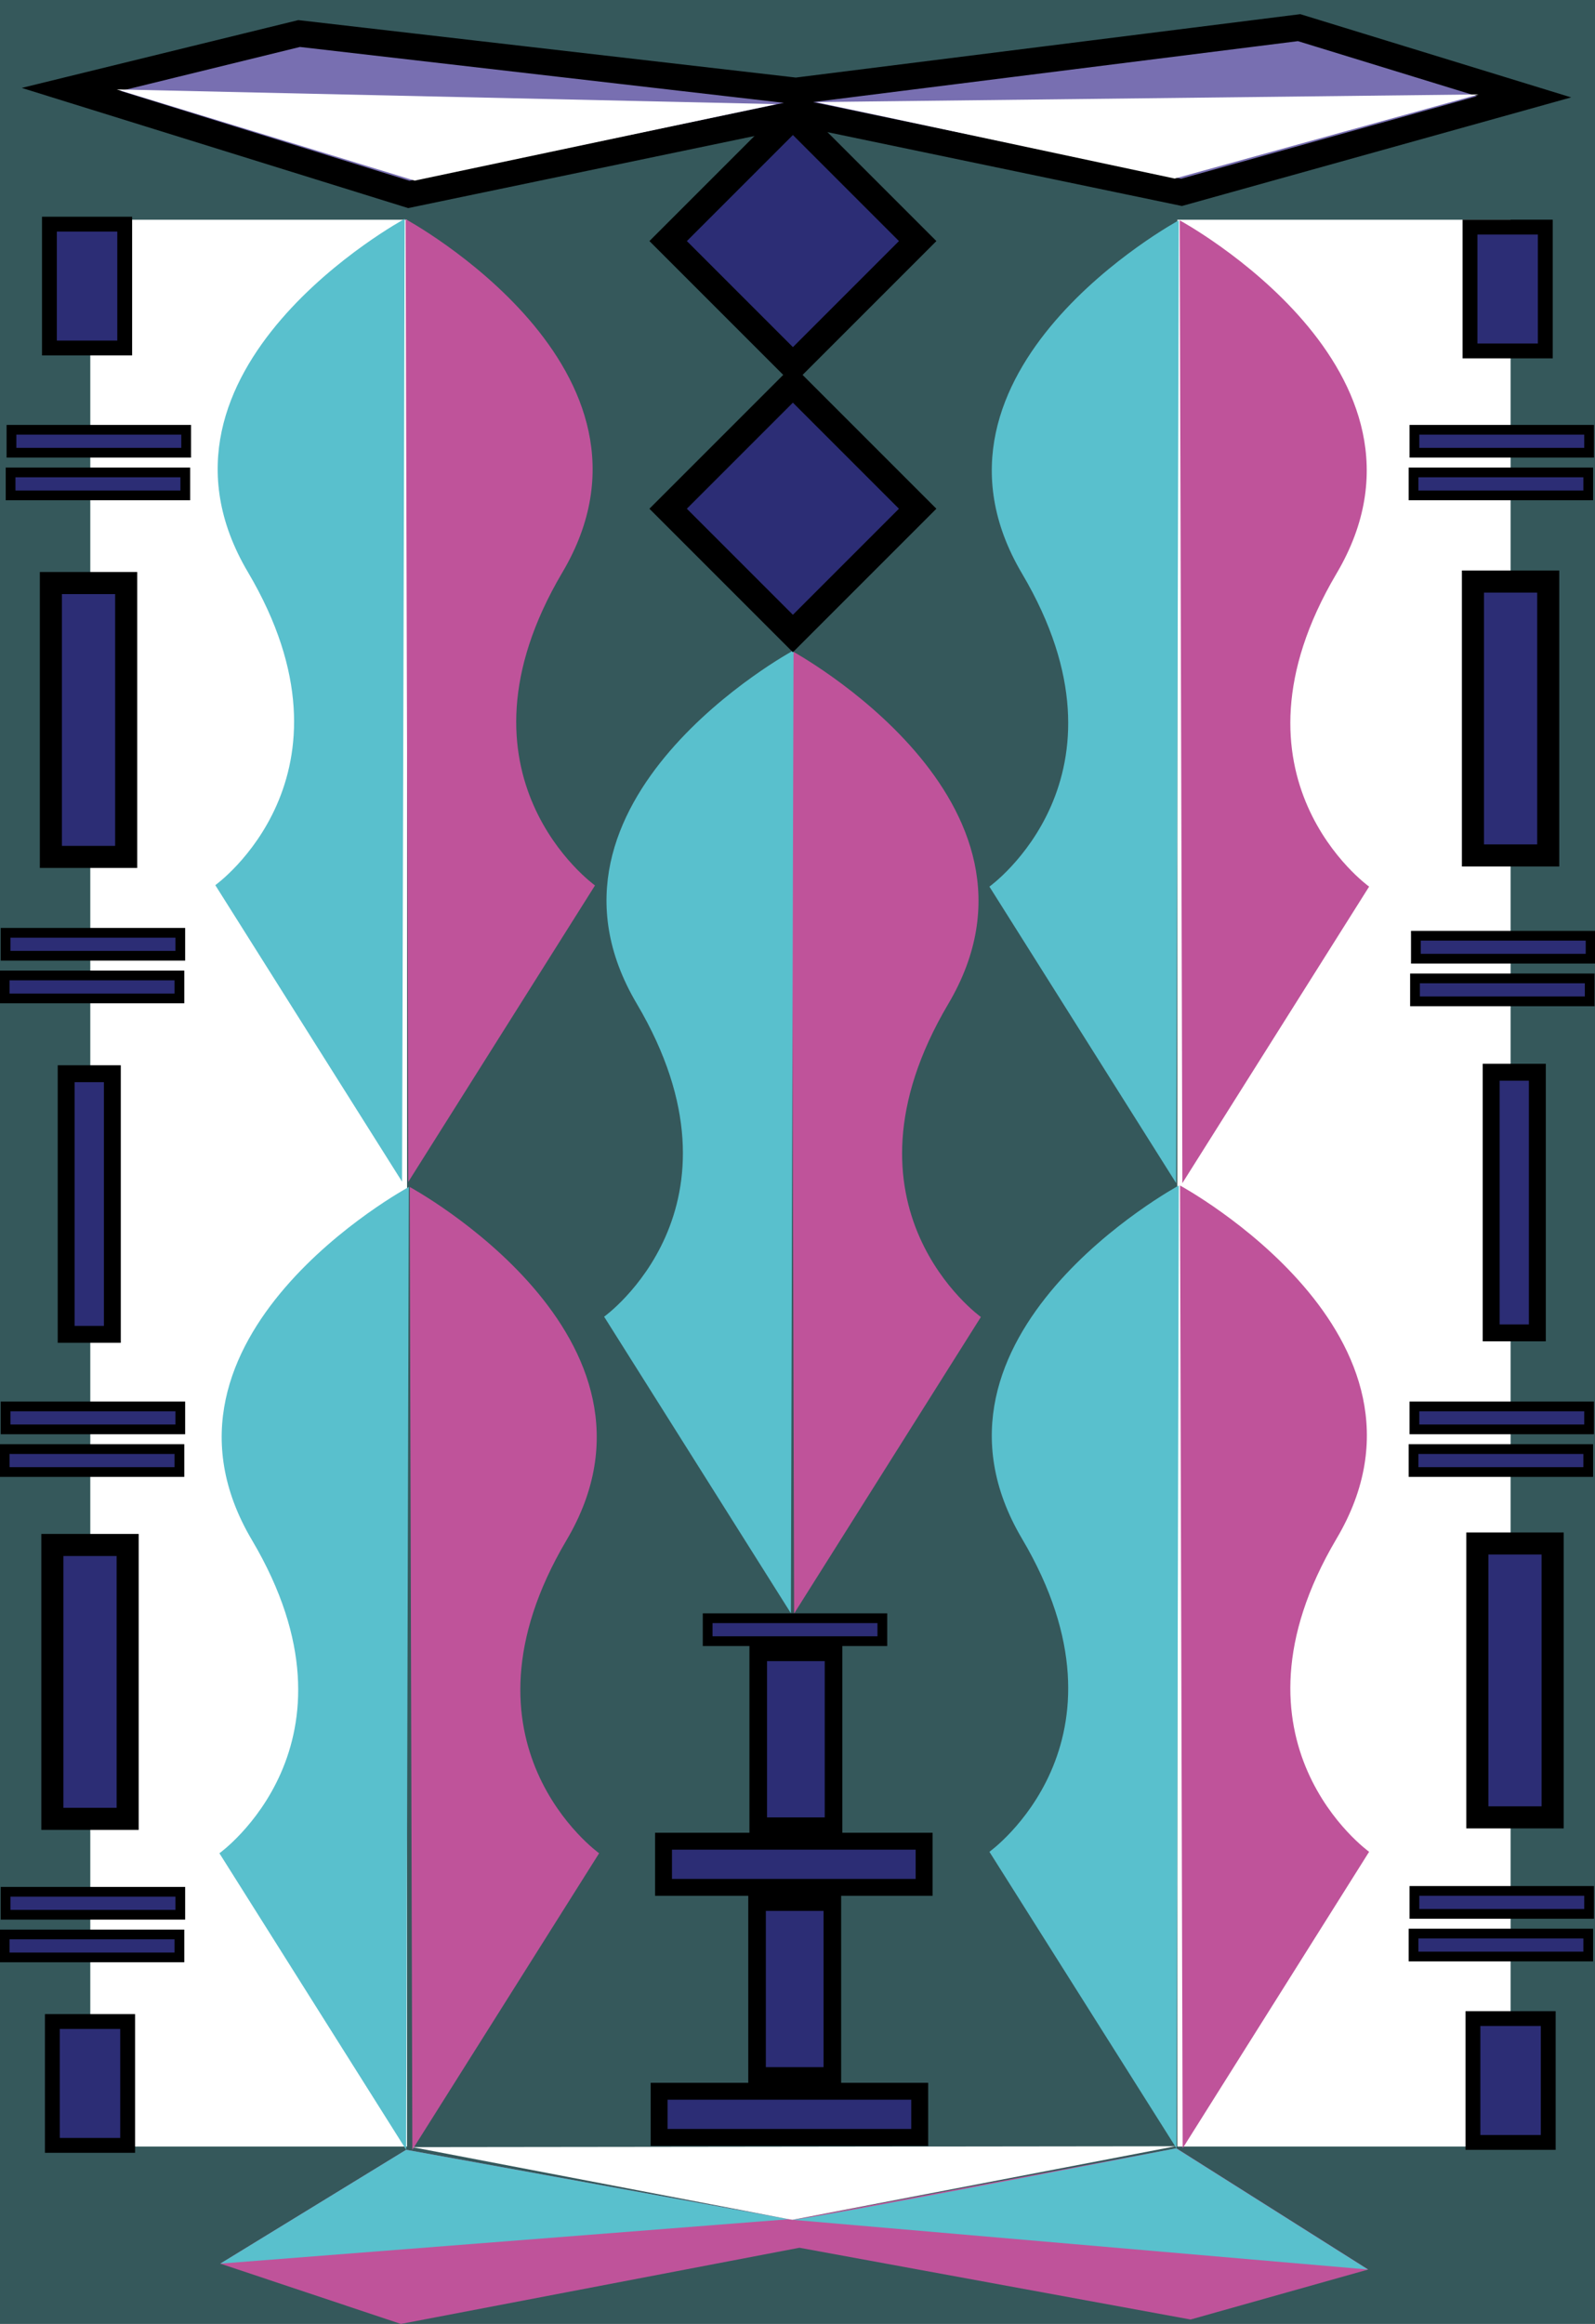
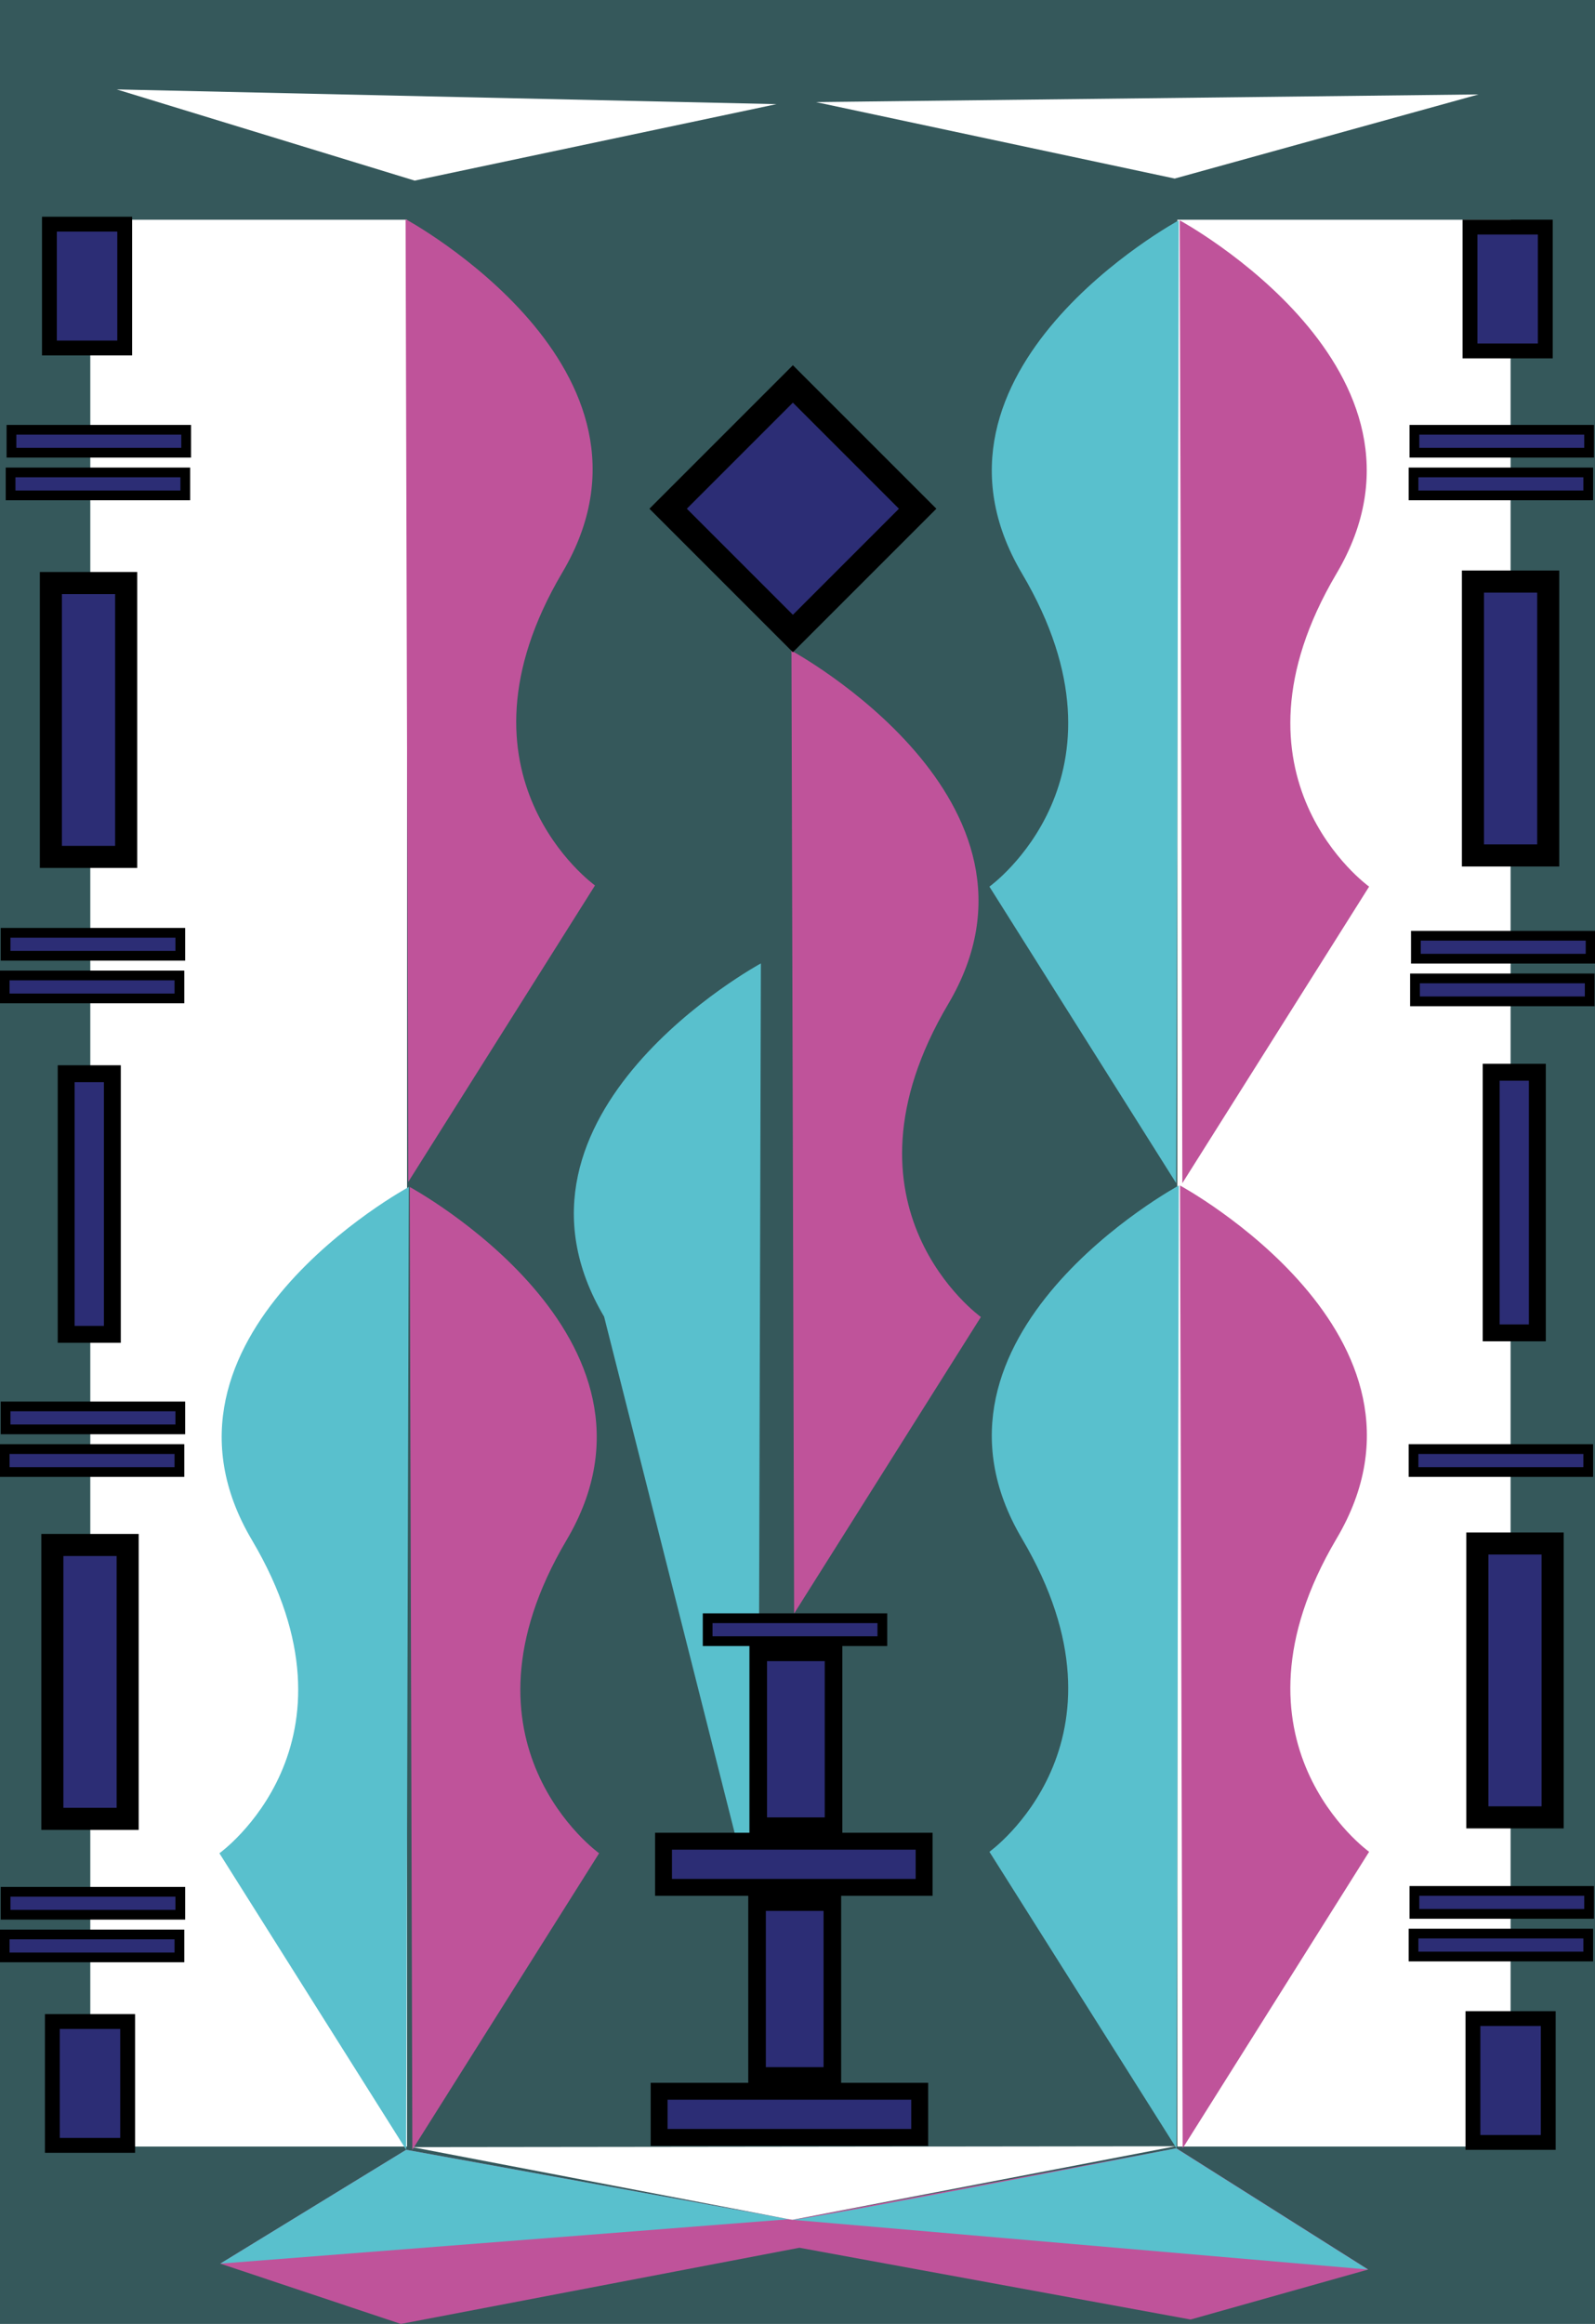
<svg xmlns="http://www.w3.org/2000/svg" version="1.1" id="Calque_1" x="0px" y="0px" viewBox="0 0 542.3 790" style="enable-background:new 0 0 542.3 790;" xml:space="preserve">
  <style type="text/css">
	.st0{fill:#35585B;}
	.st1{fill:#FFFFFF;}
	.st2{display:none;fill:#786FB1;stroke:#000000;stroke-width:9;stroke-miterlimit:10;}
	.st3{display:none;fill:#2B3183;stroke:#000000;stroke-width:6.17;stroke-miterlimit:10;}
	.st4{fill:#BF539A;}
	.st5{fill:#59C0CD;}
	.st6{fill:none;stroke:#000000;stroke-width:5.841;stroke-miterlimit:10;}
	.st7{fill:#786FB1;stroke:#000000;stroke-width:9;stroke-miterlimit:10;}
	.st8{fill:none;stroke:#000000;stroke-width:10;stroke-miterlimit:10;}
	.st9{display:none;fill:none;stroke:#000000;stroke-width:10;stroke-miterlimit:10;}
	.st10{fill:#2C2D75;stroke:#000000;stroke-width:9;stroke-miterlimit:10;}
	.st11{fill:#2C2D75;stroke:#000000;stroke-width:5.745;stroke-miterlimit:10;}
	.st12{fill:#2C2D75;stroke:#000000;stroke-width:7.507;stroke-miterlimit:10;}
	.st13{fill:#2C2D75;stroke:#000000;stroke-width:5.98;stroke-miterlimit:10;}
	.st14{fill:#2C2D75;stroke:#000000;stroke-width:3.312;stroke-miterlimit:10;}
	.st15{fill:#2C2D75;stroke:#000000;stroke-width:5.047;stroke-miterlimit:10;}
</style>
  <rect class="st0" width="542.3" height="790.1" />
  <rect x="400.3" y="74.7" class="st1" width="113.3" height="655" />
  <rect x="30.7" y="74.7" class="st1" width="107.7" height="655" />
  <polygon class="st2" points="431.6,424.1 91,424.1 14.2,405.9 91,396 431.6,396 508.2,408.4 " />
  <path class="st3" d="M514,739.9c0,8.9-53,31.5-120.3,31.5c-67.3,0-123.3-22.6-123.3-31.5c0-8.9,54.5-16.2,121.8-16.2  C459.5,723.7,514,730.9,514,739.9z" />
  <path class="st3" d="M263.6,739.5c0,8.9-61.6,31.9-128.9,31.9c-67.3,0-114.8-22.9-114.8-31.9c0-8.9,54.5-16.2,121.8-16.2  C209,723.3,263.6,730.6,263.6,739.5z" />
-   <polygon class="st2" points="368.8,196.9 176.8,197.5 38.4,173.5 174.8,161.9 371.5,161.2 507.3,172.2 " />
  <polygon class="st2" points="367.1,304.8 178.3,305.5 36.7,281.5 173.1,269.9 369.8,269.2 505.6,280.2 " />
  <polygon class="st2" points="368.2,530.5 178.3,529 37.8,507.2 174.2,495.6 371,494.9 506.7,505.9 " />
  <polygon class="st2" points="366.4,643.3 175.3,644.5 36,620 172.4,608.4 369.1,607.7 504.9,618.7 " />
  <path class="st4" d="M333.5,447.7c0,0-52-37.2-11.1-106.4c40.9-69.1-53.3-120.1-53.3-120.1l0.9,327.3L333.5,447.7z" />
-   <path class="st5" d="M205.4,447.6c0,0,52-37.2,11.1-106.4c-40.9-69.1,53.3-120.1,53.3-120.1l-0.9,327.3L205.4,447.6z" />
+   <path class="st5" d="M205.4,447.6c-40.9-69.1,53.3-120.1,53.3-120.1l-0.9,327.3L205.4,447.6z" />
  <path class="st4" d="M202.3,301c0,0-52-37.2-11.1-106.4c40.9-69.1-53.3-120.1-53.3-120.1l0.9,327.3L202.3,301z" />
-   <path class="st5" d="M73.2,300.9c0,0,52-37.2,11.1-106.4c-40.9-69.1,53.3-120.1,53.3-120.1l-0.9,327.3L73.2,300.9z" />
  <path class="st4" d="M465.5,301.4c0,0-52-37.2-11.1-106.4c40.9-69.1-53.3-120.1-53.3-120.1l0.9,327.3L465.5,301.4z" />
  <path class="st5" d="M336.4,301.4c0,0,52-37.2,11.1-106.4c-40.9-69.1,53.3-120.1,53.3-120.1l-0.9,327.3L336.4,301.4z" />
  <path class="st4" d="M203.7,630c0,0-52-37.2-11.1-106.4c40.9-69.1-53.3-120.1-53.3-120.1l0.9,327.3L203.7,630z" />
  <path class="st5" d="M74.6,630c0,0,52-37.2,11.1-106.4C44.7,454.5,139,403.5,139,403.5l-0.9,327.3L74.6,630z" />
  <path class="st4" d="M465.5,629.5c0,0-52-37.2-11.1-106.4C495.4,454,401.2,403,401.2,403l0.9,327.3L465.5,629.5z" />
  <path class="st5" d="M336.4,629.5c0,0,52-37.2,11.1-106.4c-40.9-69.1,53.3-120.1,53.3-120.1L400,730.3L336.4,629.5z" />
  <path class="st6" d="M545.1,415.4" />
  <path class="st6" d="M454.9,415.4" />
-   <polygon class="st7" points="401.7,65.4 272.1,38.4 139,66.1 24.2,30.4 101.7,11.4 270.6,30.9 441.7,9.4 518.2,32.9 " />
  <path class="st6" d="M544.1,371.9" />
  <path class="st6" d="M454,371.9" />
  <path class="st6" d="M544.7,387.4" />
  <path class="st6" d="M454.6,387.4" />
  <path class="st6" d="M544.7,401.4" />
  <path class="st6" d="M454.6,401.4" />
  <path class="st6" d="M544.4,428.3" />
  <path class="st6" d="M454.2,428.3" />
  <path class="st6" d="M544.7,440.3" />
  <path class="st6" d="M454.6,440.3" />
  <path class="st6" d="M545.4,453" />
  <path class="st6" d="M455.2,453" />
  <path class="st8" d="M514.8,410" />
  <path class="st8" d="M34.8,408.5" />
  <line class="st9" x1="26.3" y1="742" x2="509.3" y2="742" />
  <line class="st9" x1="25.8" y1="75" x2="508.8" y2="75" />
  <polygon class="st4" points="404.8,788.5 271.8,764.1 136.3,790 74.9,769.5 138.1,730.8 269.4,754.6 400,730.3 465.2,771.5 " />
  <rect x="239.6" y="142.9" transform="matrix(0.707 -0.707 0.707 0.707 -43.264 241.304)" class="st10" width="60" height="60" />
-   <rect x="239.6" y="51.9" transform="matrix(0.707 -0.707 0.707 0.707 21.079 214.653)" class="st10" width="60" height="60" />
  <rect x="507" y="364.5" class="st11" width="15.7" height="88.6" />
  <rect x="500.8" y="197.7" class="st12" width="25.6" height="93.1" />
  <rect x="502.3" y="524.7" class="st12" width="25.6" height="93.1" />
  <rect x="22.5" y="365" class="st11" width="15.7" height="88.6" />
  <rect x="17.3" y="198.2" class="st12" width="25.6" height="93.1" />
  <rect x="17.8" y="525.2" class="st12" width="25.6" height="93.1" />
  <path class="st5" d="M269.4,754.6c8.5-0.6,130.5-24.3,130.5-24.3l65.2,41.2L269.4,754.6z" />
  <polygon class="st5" points="74.9,769.5 138.1,730.8 268.2,754.4 " />
  <rect x="257.8" y="561.7" class="st13" width="25.6" height="59.1" />
  <rect x="225.6" y="625.9" class="st11" width="88.6" height="15.7" />
  <rect x="257.4" y="646.6" class="st13" width="25.6" height="59.1" />
  <rect x="224.1" y="710.9" class="st11" width="88.6" height="15.7" />
  <path class="st1" d="M269.4,754.6" />
  <path class="st1" d="M138.1,730.8" />
  <path class="st1" d="M140.2,729.8" />
  <polyline class="st1" points="269.4,754.6 399.7,729.6 140.2,729.9 268.2,754.4 " />
  <rect x="240.6" y="550.1" class="st14" width="59.4" height="7.8" />
  <polygon class="st1" points="39.7,30.4 264,35.4 141,61.4 " />
  <polygon class="st1" points="277.4,34.7 502.7,32.1 399.4,60.7 " />
  <rect x="17.8" y="687.2" class="st15" width="25.6" height="42.1" />
  <rect x="500.8" y="686.2" class="st15" width="25.6" height="42.1" />
  <rect x="499.8" y="77.2" class="st15" width="25.6" height="42.1" />
  <rect x="16.8" y="76.2" class="st15" width="25.6" height="42.1" />
-   <rect x="480.9" y="478.1" class="st14" width="59.4" height="7.8" />
  <rect x="480.6" y="492.6" class="st14" width="59.4" height="7.8" />
  <rect x="480.9" y="642.8" class="st14" width="59.4" height="7.8" />
  <rect x="480.6" y="657.3" class="st14" width="59.4" height="7.8" />
  <rect x="481.4" y="318.1" class="st14" width="59.4" height="7.8" />
  <rect x="481.1" y="332.6" class="st14" width="59.4" height="7.8" />
  <rect x="480.9" y="146.1" class="st14" width="59.4" height="7.8" />
  <rect x="480.6" y="160.6" class="st14" width="59.4" height="7.8" />
  <rect x="3.9" y="146.1" class="st14" width="59.4" height="7.8" />
  <rect x="3.6" y="160.6" class="st14" width="59.4" height="7.8" />
  <rect x="1.9" y="317.1" class="st14" width="59.4" height="7.8" />
  <rect x="1.6" y="331.6" class="st14" width="59.4" height="7.8" />
  <rect x="1.9" y="478.1" class="st14" width="59.4" height="7.8" />
  <rect x="1.6" y="492.6" class="st14" width="59.4" height="7.8" />
  <rect x="1.9" y="643.1" class="st14" width="59.4" height="7.8" />
  <rect x="1.6" y="657.6" class="st14" width="59.4" height="7.8" />
</svg>